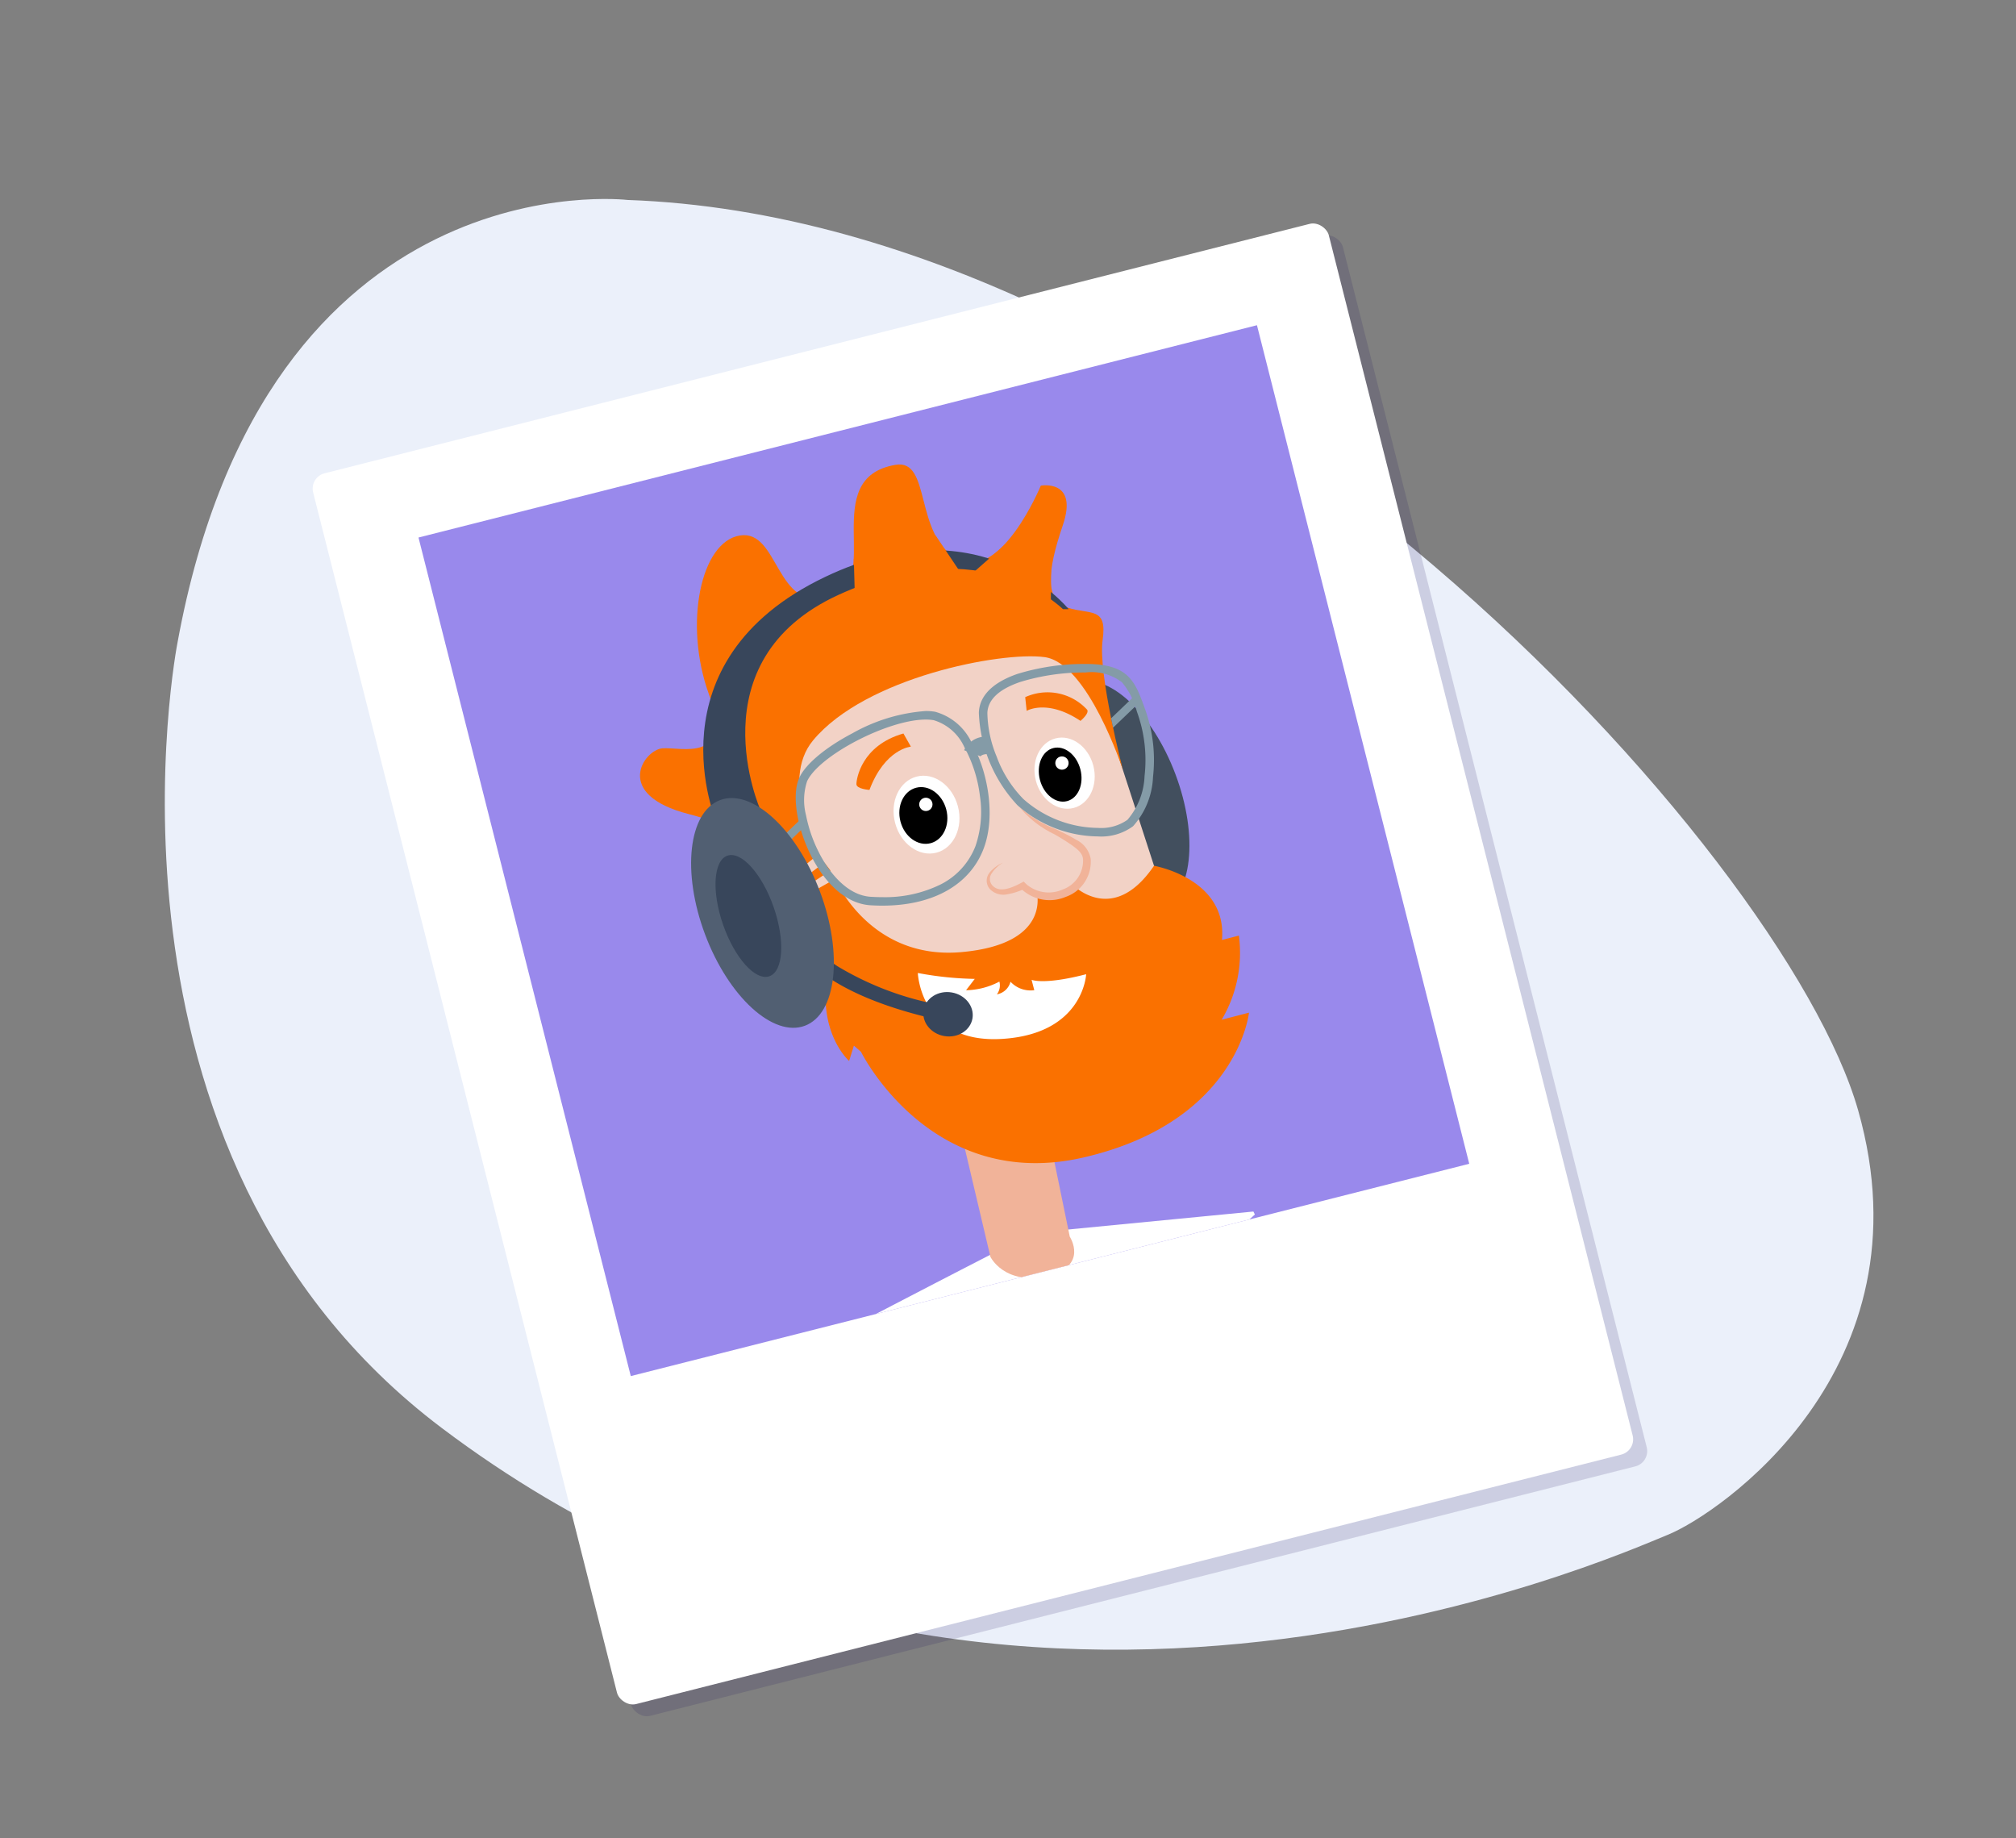
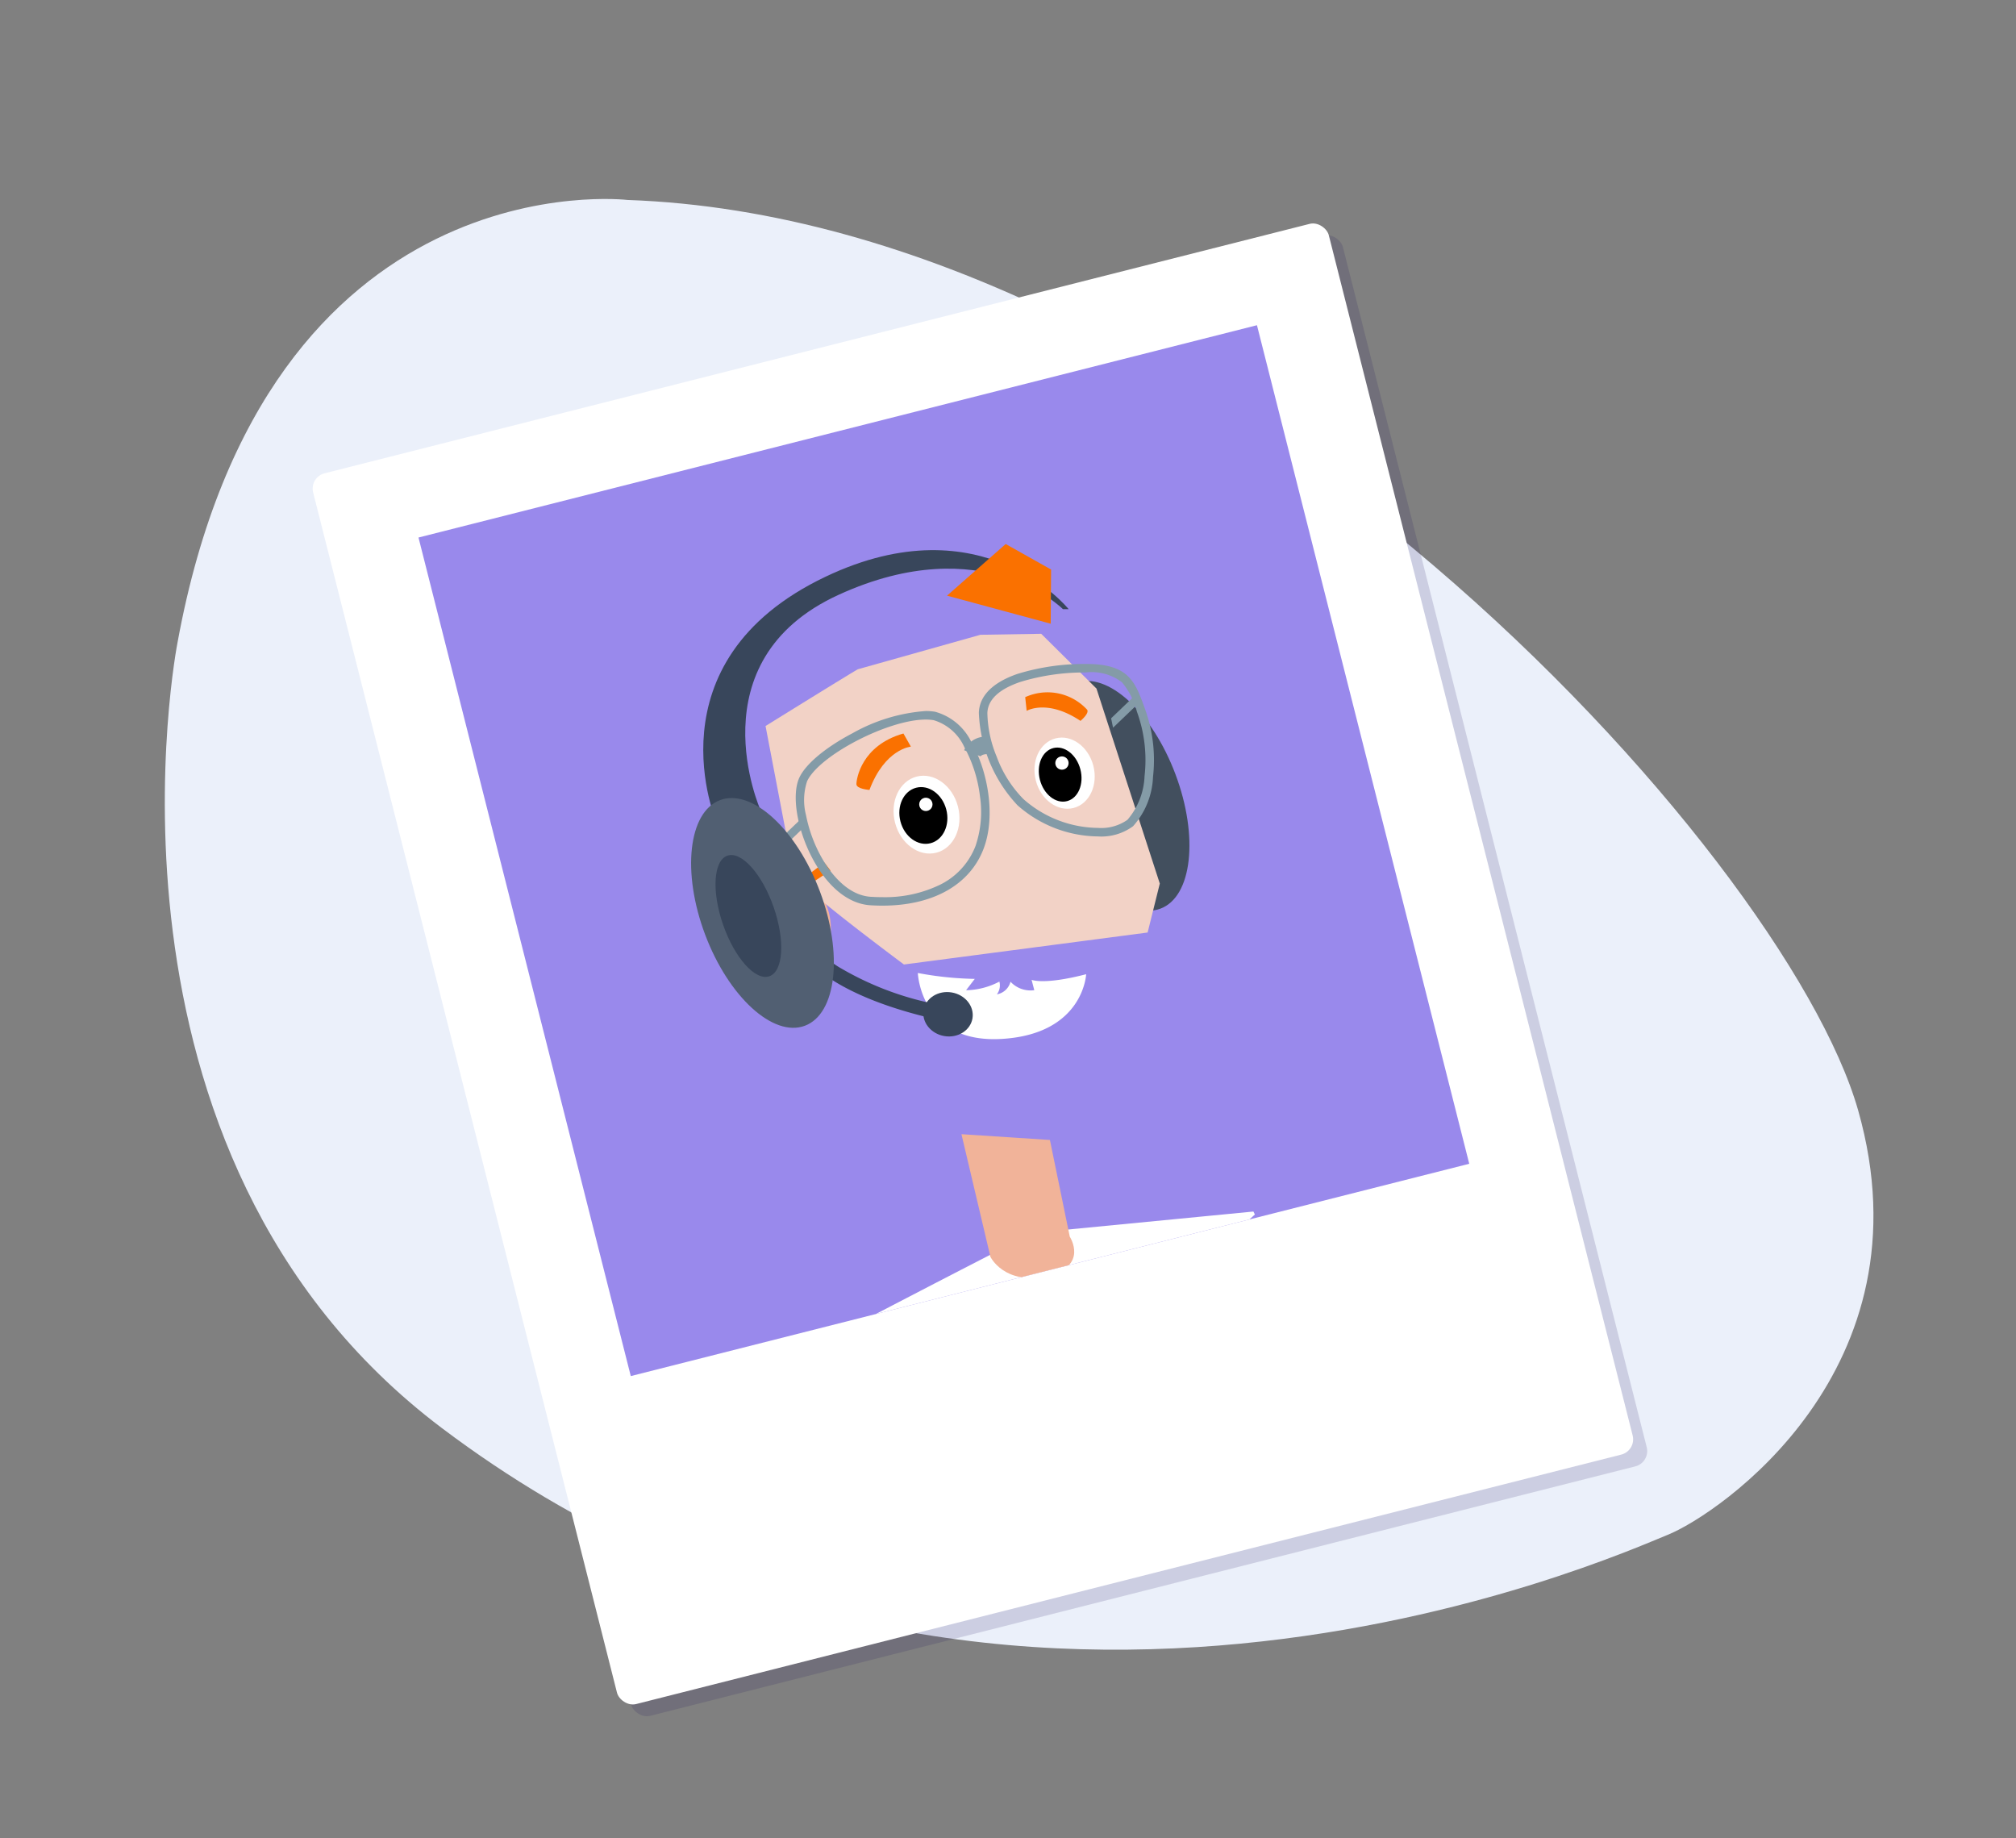
<svg xmlns="http://www.w3.org/2000/svg" width="181" height="165" viewBox="0 0 181 165">
  <rect x="0" y="0" width="181" height="165" fill="#808080" stroke="none" />
  <defs>
    <clipPath id="a">
      <rect width="77.654" height="77.654" transform="translate(0 19.059) rotate(-14.208)" fill="none" />
    </clipPath>
  </defs>
  <g transform="translate(-287 -958)">
    <g transform="translate(378.5 1044.122)">
      <g transform="translate(-76.702 -68.259)">
        <path d="M1.142,39.807S-7.9,85.643,24.883,110.343c49.077,36.979,105.461,11.413,110.025,9.587s23.741-14.837,17.12-38.121S93.82,1.915,41.546.088C41.546.088,9.132-3.792,1.142,39.807Z" transform="translate(0 0)" fill="#ebf0fa" />
        <rect width="94.067" height="113.972" rx="1.417" transform="translate(14.232 26.031) rotate(-14.208)" fill="#1e1358" opacity="0.15" />
        <g transform="translate(12.969 1.886)">
          <g transform="translate(0 0)">
            <rect width="94.067" height="113.972" rx="1.417" transform="translate(0 23.088) rotate(-14.208)" fill="#fff" />
            <rect width="77.654" height="77.654" transform="translate(9.806 28.505) rotate(-14.208)" fill="#9989ec" />
            <ellipse cx="5.505" cy="10.82" rx="5.505" ry="10.82" transform="matrix(0.936, -0.352, 0.352, 0.936, 63.653, 43.503)" fill="#424f5e" />
            <g transform="translate(9.806 9.446)">
              <g clip-path="url(#a)">
                <g transform="translate(19.889 12.498)">
                  <g transform="translate(20.303 67.068)">
                    <path d="M71.394,83.174c-.377.1-8.959,4.547-15.1,7.744a38.842,38.842,0,0,0,34.9-9.387l-.133-.265Z" transform="translate(-56.294 -81.266)" fill="#fff" />
                  </g>
                  <path d="M63.944,75.058l2.6,11.008s1.249,2.574,5.059,1.721,2.067-3.526,2.067-3.526l-1.784-8.683Z" transform="translate(-35.085 -14.934)" fill="#f1b399" />
                  <path d="M50.969,54.176s-2.334-1.931-5.668.158S44.755,61.9,47.4,64.2c1.626,1.418,6.164,1.752,7.088-3.56S50.969,54.176,50.969,54.176Z" transform="translate(-37.475 -17.505)" fill="#f1b399" />
                  <path d="M77.93,39.813,83.616,57.32l-1.093,4.395-21.878,2.87s-7.207-5.366-8.483-6.725a15.378,15.378,0,0,0-1.4-1.389L48.219,43.176s8.153-5.059,8.306-5.1,10.986-3.09,10.986-3.09l5.457-.089Z" transform="translate(-36.949 -19.694)" fill="#f2d2c6" />
-                   <path d="M51.861,58.156s-2.5-3.709-9.349-5.465-4.009-5.751-2.372-5.9,6.442,1.407,4.177-4.888-.725-13.668,2.8-14.22,3.15,6.88,8.056,5.607-1.12-10.758,5.9-11.947c3.252-.572,1.631,6.278,5.543,8.434s7.51-6.568,7.51-6.568,3.4-.612,1.974,3.562-1.6,6.755.456,7.4,3.549-.106,3.12,2.9S81.5,48.731,81.5,48.731s-3.126-9.6-7.033-10.128S58.37,40.425,53.677,46.08c-3.076,3.708.551,10.181.551,10.181Z" transform="translate(-38.143 -21.305)" fill="#fa7100" />
                  <path d="M59.733,42.9l.669,1.179s-2.33.194-3.719,3.886c0,0-1.167-.078-1.17-.517S55.94,43.979,59.733,42.9Z" transform="translate(-36.084 -18.746)" fill="#fa7100" />
                  <path d="M69.061,40.024l.131,1.23s1.833-1.1,4.832.9c0,0,.824-.68.593-1.007A4.833,4.833,0,0,0,69.061,40.024Z" transform="translate(-34.478 -19.132)" fill="#fa7100" />
                  <path d="M53.168,53.259l.553.717-2.153,1.419-.542-.529Z" transform="translate(-36.616 -17.518)" fill="#fa7100" />
-                   <path d="M51.937,55.88,54.019,54.7s3.1,7.3,11.343,6.566S72.1,55.759,72.1,55.759l2.993-.776s3.7,4.2,7.562-1.469c0,0,6.6,1.144,6.1,6.663l1.52-.394a11.786,11.786,0,0,1-1.545,7.554l2.453-.636s-1.021,9.775-14.8,12.987-20.036-9.472-20.036-9.472l-.638-.554-.428,1.374s-2.634-2.3-2.026-7.217A12.761,12.761,0,0,0,51.937,55.88Z" transform="translate(-36.508 -17.487)" fill="#fa7100" />
                  <path d="M60.442,62.121a30.4,30.4,0,0,0,5.113.53l-.783,1.018a6.666,6.666,0,0,0,2.993-.776,1.338,1.338,0,0,1-.226,1.145,1.541,1.541,0,0,0,1.224-1.133,2.452,2.452,0,0,0,2.135.759l-.243-.933s1.07.491,4.9-.5c0,0-.232,5.358-7.551,5.807S60.442,62.121,60.442,62.121Z" transform="translate(-35.5 -16.467)" fill="#fff" />
                  <ellipse cx="2.915" cy="3.528" rx="2.915" ry="3.528" transform="matrix(0.968, -0.252, 0.252, 0.968, 22.011, 28.758)" fill="#fff" />
                  <ellipse cx="2.125" cy="2.572" rx="2.125" ry="2.572" transform="matrix(0.968, -0.252, 0.252, 0.968, 22.734, 29.559)" />
                  <ellipse cx="2.665" cy="3.226" rx="2.665" ry="3.226" transform="matrix(0.968, -0.252, 0.252, 0.968, 34.726, 25.264)" fill="#fff" />
                  <ellipse cx="1.876" cy="2.46" rx="1.876" ry="2.46" transform="translate(35.285 25.937) rotate(-14.615)" />
                  <ellipse cx="3.243" cy="2.805" rx="3.243" ry="2.805" transform="translate(33.081 34.029) rotate(-14.484)" fill="#f2d2c6" />
-                   <path d="M67.424,53.8A3.055,3.055,0,0,0,66.392,54.8a.863.863,0,0,0,.2,1.143c.632.554,1.707.081,2.5-.342l.2-.106.168.169a3.069,3.069,0,0,0,3.323.545,2.756,2.756,0,0,0,1.839-2.678c-.016-.553-.453-.9-.98-1.286A19.378,19.378,0,0,0,72,51.221a9.137,9.137,0,0,1-3.1-2.428,10.92,10.92,0,0,0,3.328,2.022c.594.289,1.195.572,1.778.928a2.375,2.375,0,0,1,1.3,1.7,3.341,3.341,0,0,1-2.253,3.429A3.7,3.7,0,0,1,69,56.08l.368.063a5.959,5.959,0,0,1-1.494.481,1.7,1.7,0,0,1-1.578-.415A1.14,1.14,0,0,1,66.22,54.7,3.179,3.179,0,0,1,67.424,53.8Z" transform="translate(-34.845 -18.047)" fill="#f1b399" />
                  <path d="M62.273,41.055a4.831,4.831,0,0,1,.847.068,5.135,5.135,0,0,1,3.291,2.8c1.394,2.46,2.2,6.52,1.047,9.521-1.244,3.23-4.552,5.083-9.075,5.083-.357,0-.723-.012-1.09-.035-1.831-.118-3.578-1.44-4.919-3.722-1.589-2.7-2.22-6.111-1.438-7.756.582-1.224,2.362-2.706,4.762-3.964A15.658,15.658,0,0,1,62.273,41.055Zm-3.891,16.71a11.3,11.3,0,0,0,5.211-1.133,6.462,6.462,0,0,0,3.149-3.459,9.5,9.5,0,0,0,.4-4.46,12.175,12.175,0,0,0-1.4-4.408,4.417,4.417,0,0,0-2.755-2.427,4.218,4.218,0,0,0-.715-.056c-3.372,0-9.541,3.2-10.646,5.525a5.4,5.4,0,0,0-.1,3.063,12.817,12.817,0,0,0,1.5,3.976c.7,1.191,2.19,3.209,4.307,3.346C57.692,57.753,58.042,57.765,58.382,57.765Z" transform="translate(-36.621 -18.919)" fill="#849ba7" />
                  <path d="M74.959,37.278c3.8,0,4.376,1.589,5.241,3.993l.1.285a13.447,13.447,0,0,1,.636,5.869,7.047,7.047,0,0,1-1.791,4.419,4.812,4.812,0,0,1-3.155.916,11.062,11.062,0,0,1-7.224-2.8A12.85,12.85,0,0,1,65.3,41.653c.069-1.927,1.931-2.96,3.481-3.487a20.336,20.336,0,0,1,6.083-.888Zm1.034,14.717a4.087,4.087,0,0,0,2.648-.725,6.423,6.423,0,0,0,1.536-3.93,12.656,12.656,0,0,0-.595-5.523l-.1-.287a6.667,6.667,0,0,0-1.338-2.611,4.5,4.5,0,0,0-3.275-.876,19.552,19.552,0,0,0-5.842.847c-1.923.654-2.919,1.593-2.962,2.789a10.666,10.666,0,0,0,.825,3.894A10.677,10.677,0,0,0,69.294,49.4,10.255,10.255,0,0,0,75.993,51.995Z" transform="translate(-34.879 -19.366)" fill="#849ba7" />
                  <g transform="translate(10.224 31.901)">
                    <path d="M48.392,53.746l-1.108.051,4.146-3.971.574.459Z" transform="translate(-47.284 -49.826)" fill="#849ba7" />
                  </g>
                  <g transform="translate(42.296 20.862)">
                    <path d="M75.957,41.886l2.014-1.929.574.459-2.414,2.312Z" transform="translate(-75.957 -39.957)" fill="#849ba7" />
                  </g>
                  <path d="M65.525,44.871a.364.364,0,0,0,.018-.043l-1.462-.54a2.155,2.155,0,0,1,2.166-1.212l-.021,1.558C65.675,44.628,65.538,44.846,65.525,44.871Z" transform="translate(-34.982 -18.632)" fill="#849ba7" />
                  <ellipse cx="3.064" cy="3.913" rx="3.064" ry="3.913" transform="translate(7.719 40.003) rotate(-33.973)" fill="#f2d2c6" />
                  <ellipse cx="0.597" cy="0.597" rx="0.597" ry="0.597" transform="translate(25.066 29.92)" fill="#fff" />
                  <ellipse cx="0.597" cy="0.597" rx="0.597" ry="0.597" transform="translate(37.285 26.21)" fill="#fff" />
                </g>
              </g>
            </g>
          </g>
          <g transform="translate(31.729 29.638)">
            <path d="M44.426,52.656S38.155,38.2,54.2,30.569c14.134-6.727,21.822,2.912,21.822,2.912l-.511,0s-7.12-7.231-20.126-1.294-7.022,19.344-7.022,19.344S47.029,56.031,44.426,52.656Z" transform="translate(-39.575 -28.184)" fill="#38465b" />
            <path d="M62.281,66.267C53.723,64.173,51.575,61.124,51.488,61l1.085-.735,0-.006a7.4,7.4,0,0,0,1.978,1.624,27.44,27.44,0,0,0,8.046,3.116Z" transform="translate(-38.531 -24.338)" fill="#38465b" />
            <ellipse cx="1.986" cy="2.225" rx="1.986" ry="2.225" transform="matrix(0.167, -0.986, 0.986, 0.167, 23.095, 43.251)" fill="#38465b" />
            <ellipse cx="5.505" cy="10.82" rx="5.505" ry="10.82" transform="matrix(0.936, -0.352, 0.352, 0.936, 0, 24.378)" fill="#515f72" />
            <ellipse cx="2.404" cy="5.733" rx="2.404" ry="5.733" transform="matrix(0.944, -0.329, 0.329, 0.944, 3.539, 28.219)" fill="#38465b" />
          </g>
-           <path d="M55.305,29.126l.105,3.866,9.757-2.234L62.646,27Z" transform="translate(-6.414 1.314)" fill="#fa7100" />
          <path d="M68.054,27.693l-5.269,4.635,9.308,2.518.036-4.862Z" transform="translate(-5.527 1.396)" fill="#fa7100" />
        </g>
      </g>
    </g>
    <rect width="181" height="165" transform="translate(287 958)" fill="none" />
  </g>
</svg>